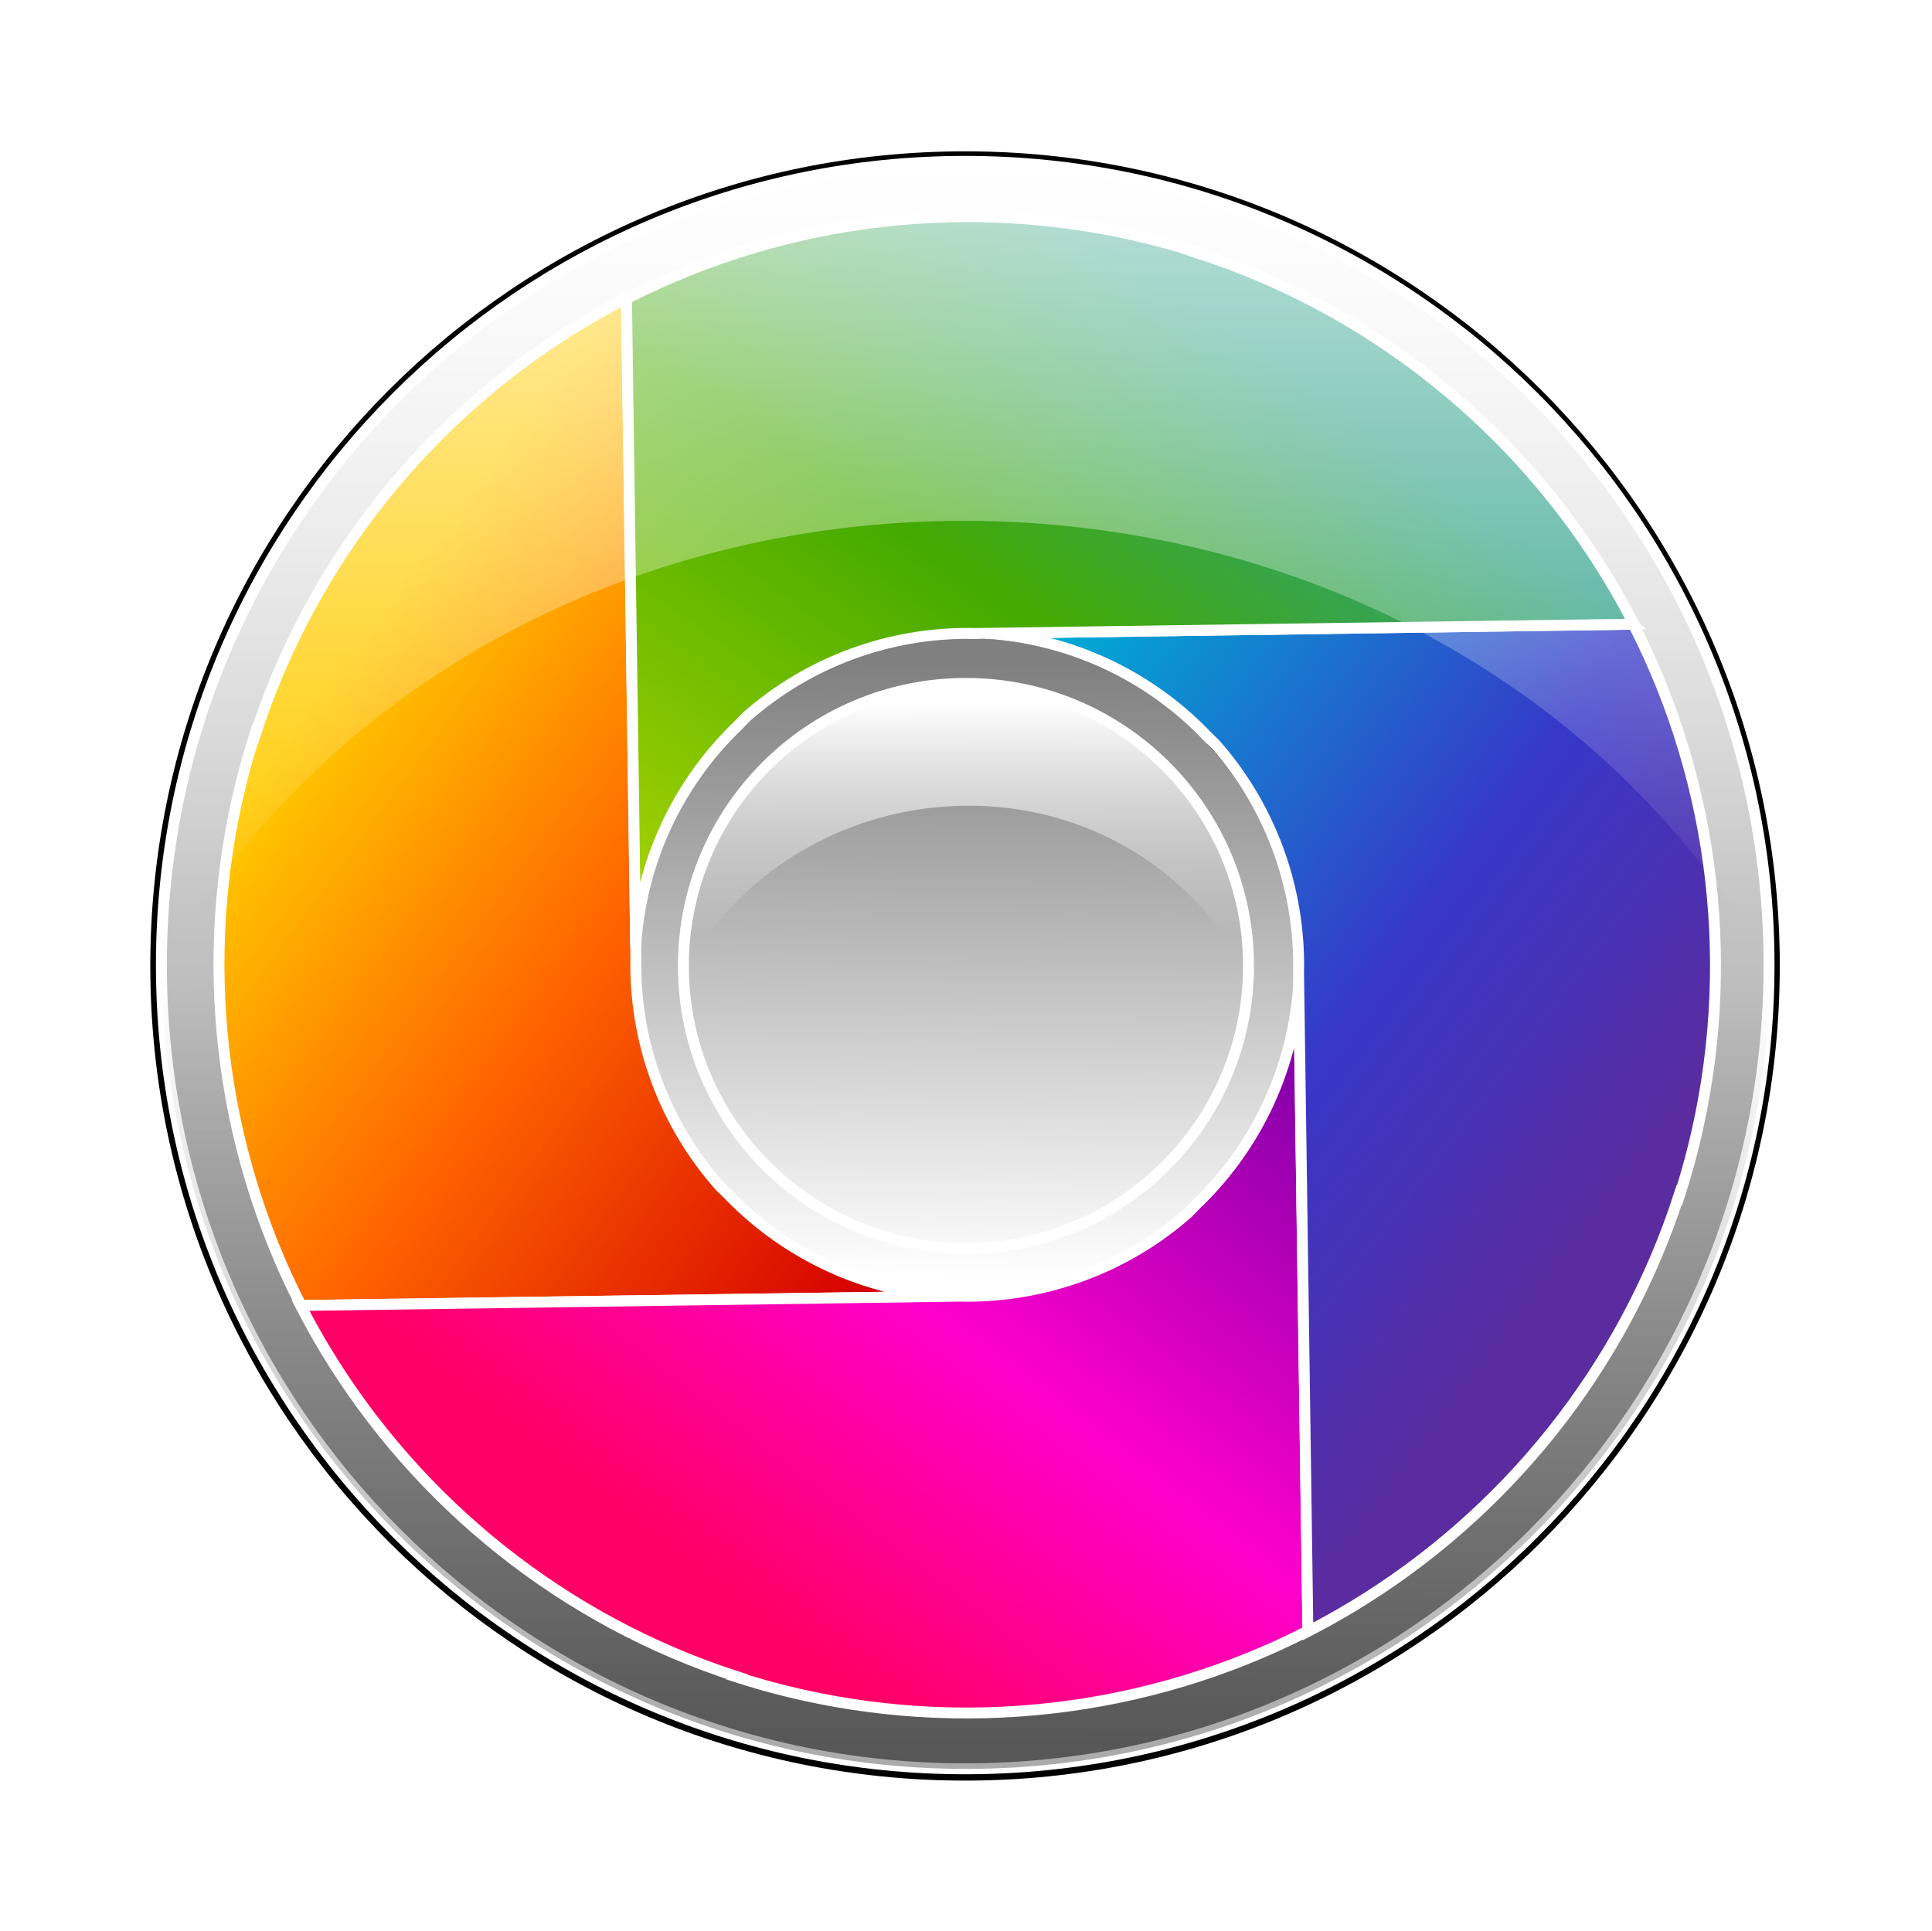
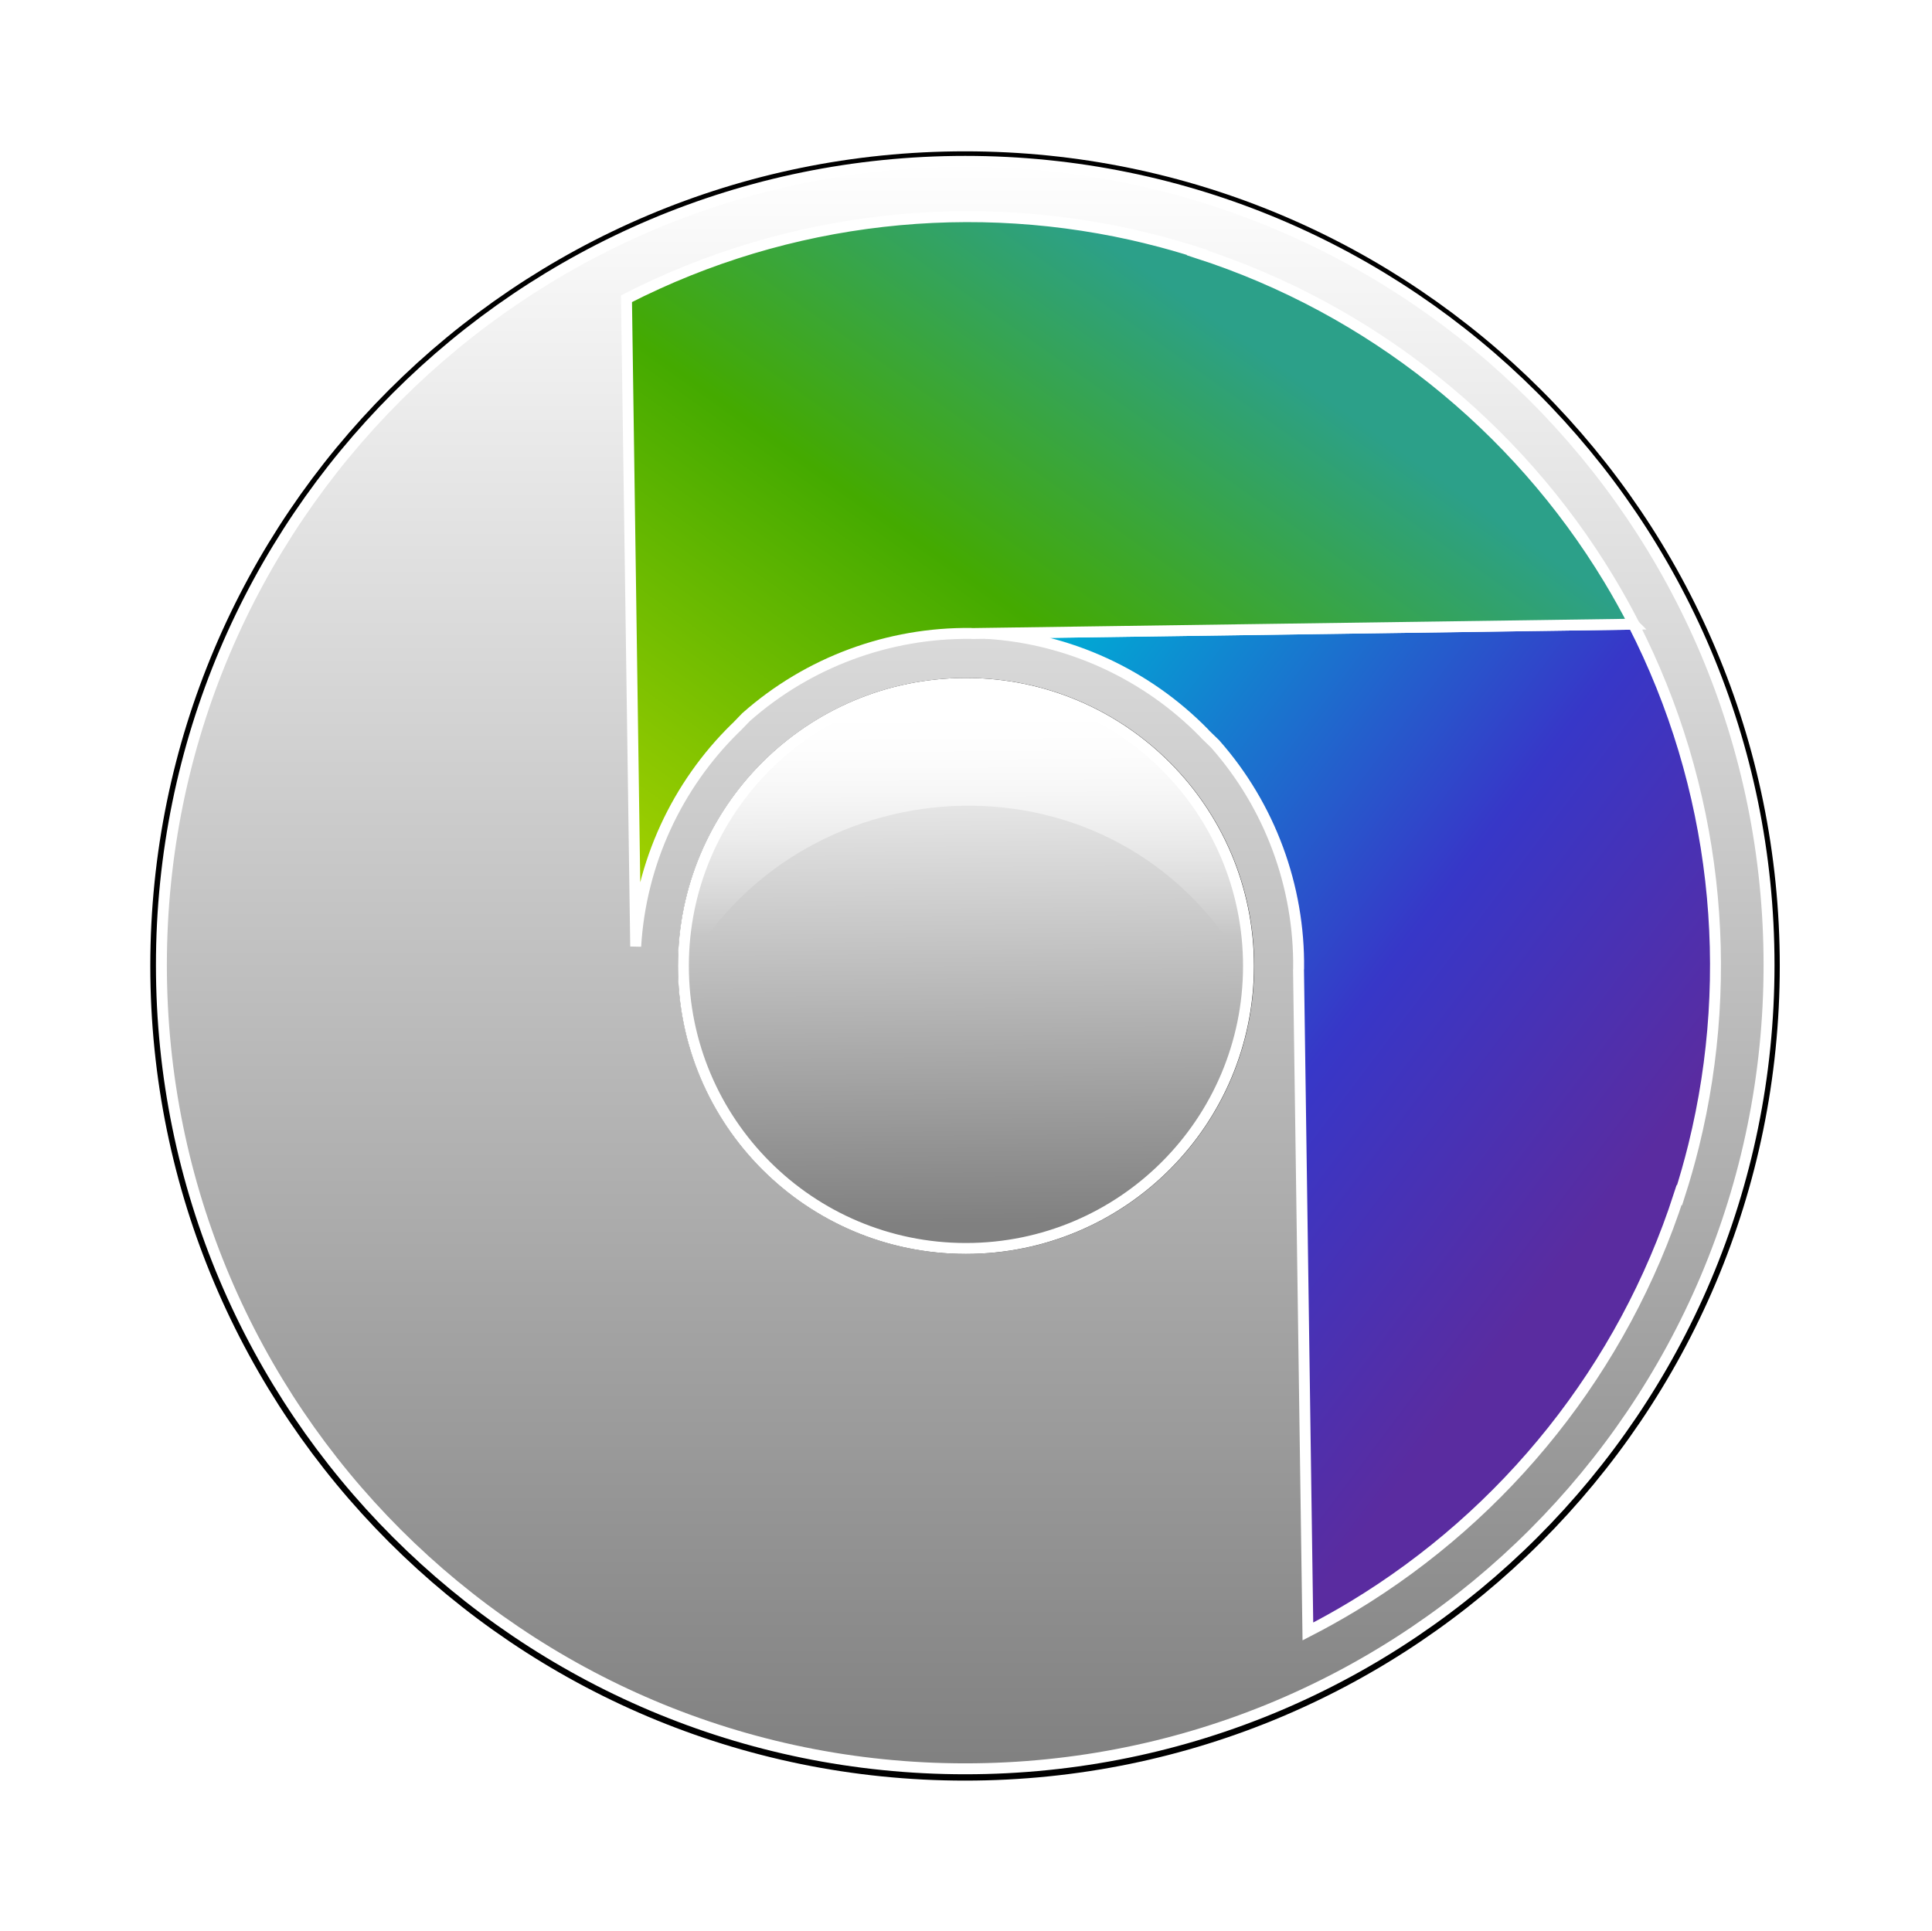
<svg xmlns="http://www.w3.org/2000/svg" xmlns:ns1="http://www.inkscape.org/namespaces/inkscape" xmlns:ns2="http://sodipodi.sourceforge.net/DTD/sodipodi-0.dtd" xmlns:xlink="http://www.w3.org/1999/xlink" id="svg5757" viewBox="0 0 450.005 449.768" version="1.1" ns1:version="0.48.3.1 r9886" ns2:docname="_svgclean2.svg">
  <defs id="defs5759">
    <linearGradient id="linearGradient3067" ns1:collect="always">
      <stop id="stop3069" style="stop-color:#808080" offset="0" />
      <stop id="stop3071" style="stop-color:#ffffff" offset="1" />
    </linearGradient>
    <filter id="filter6386" width="3.4" y="-1.2" x="-1.2" height="3.4" color-interpolation-filters="sRGB" ns1:collect="always">
      <feGaussianBlur id="feGaussianBlur6388" stdDeviation="129.3" ns1:collect="always" />
    </filter>
    <linearGradient id="linearGradient3077" x1="248.17" xlink:href="#linearGradient3067" gradientUnits="userSpaceOnUse" x2="507.43" y1="377.63" y2="377.63" ns1:collect="always" />
    <linearGradient id="linearGradient4337" x1="382.15" gradientUnits="userSpaceOnUse" y1="499.69" gradientTransform="matrix(.985 0 0 -.985 -.636 747.04)" x2="382.15" y2="392.05" ns1:collect="always">
      <stop id="stop4244" style="stop-color:#ffffff" offset="0" />
      <stop id="stop4246" style="stop-color:#ffffff;stop-opacity:0" offset="1" />
    </linearGradient>
    <linearGradient id="linearGradient4339" y2="377.7" gradientUnits="userSpaceOnUse" y1="377.7" x2="384.79" x1="501.54" ns1:collect="always">
      <stop id="stop4255" style="stop-color:#ffffff" offset="0" />
      <stop id="stop4257" style="stop-color:#ffffff;stop-opacity:0" offset="1" />
    </linearGradient>
    <linearGradient id="linearGradient4341" y2="303.07" gradientUnits="userSpaceOnUse" y1="520.59" x2="35.749" x1="331.42" ns1:collect="always">
      <stop id="stop4309" style="stop-color:#d40000" offset="0" />
      <stop id="stop4311" style="stop-color:#ff6600" offset=".546" />
      <stop id="stop4313" style="stop-color:#ffcc00" offset="1" />
    </linearGradient>
    <linearGradient id="linearGradient4343" y2="698.61" gradientUnits="userSpaceOnUse" y1="427.09" x2="310.97" x1="519.37" ns1:collect="always">
      <stop id="stop4301" style="stop-color:#8800aa" offset="0" />
      <stop id="stop4303" style="stop-color:#ff00cc" offset=".538" />
      <stop id="stop4305" style="stop-color:#ff0066" offset="1" />
    </linearGradient>
    <linearGradient id="linearGradient4345" y2="443.9" gradientUnits="userSpaceOnUse" y1="228.45" x2="697.74" x1="412.07" ns1:collect="always">
      <stop id="stop4325" style="stop-color:#00aad4" offset="0" />
      <stop id="stop4327" style="stop-color:#3737c8" offset=".588" />
      <stop id="stop4329" style="stop-color:#5a2ca0" offset="1" />
    </linearGradient>
    <linearGradient id="linearGradient4347" y2="52.14" gradientUnits="userSpaceOnUse" y1="363.27" x2="447.59" x1="226.89" ns1:collect="always">
      <stop id="stop4317" style="stop-color:#aad400" offset="0" />
      <stop id="stop4319" style="stop-color:#44aa00" offset=".577" />
      <stop id="stop4321" style="stop-color:#2ca089" offset="1" />
    </linearGradient>
    <linearGradient id="linearGradient4349" x1="376" xlink:href="#linearGradient3067" gradientUnits="userSpaceOnUse" x2="374" y1="259.43" y2="499.43" ns1:collect="always" />
    <linearGradient id="linearGradient4360" y2="229.49" gradientUnits="userSpaceOnUse" y1="406.45" x2="227.65" x1="226.73" ns1:collect="always">
      <stop id="stop4364" style="stop-color:#000000" offset="0" />
      <stop id="stop4368" style="stop-color:#000000;stop-opacity:0" offset="1" />
    </linearGradient>
  </defs>
  <ns2:namedview id="base" fit-margin-left="0" ns1:zoom="0.70710678" borderopacity="1.0" ns1:current-layer="layer1" ns1:cx="61.477442" ns1:cy="240.63777" ns1:window-maximized="0" showgrid="false" fit-margin-right="0" ns1:document-units="px" bordercolor="#666666" ns1:window-x="0" ns1:guide-bbox="true" ns1:window-y="0" fit-margin-bottom="0" ns1:window-width="674" ns1:pageopacity="0.0" ns1:pageshadow="2" pagecolor="#ffffff" showguides="true" ns1:window-height="645" fit-margin-top="0" />
  <g id="layer1" ns1:label="Layer 1" ns1:groupmode="layer" transform="translate(49.553 -346.63)">
    <path id="path3885" style="color:#000000;fill:#7b00fe" d="m31.13 474.8c-35.558 53.46-40.145 124.58-5.853 183.94 30.314 52.48 83.783 83.27 140.06 86.92l77.05-133.4c-13.663 22.037-38.075 36.718-65.92 36.718-29.429 0-55.038-16.401-68.163-40.549-0.045-0.084-0.082-0.171-0.127-0.254l-77.05-133.37zm209.69 258.92c-17.23 6.815-35.495 10.871-54.04 11.985 18.214-1.062 36.454-4.99 54.04-11.985zm-54.04 11.985c-1.346 0.081-2.691 0.141-4.04 0.191 1.346-0.047 2.693-0.112 4.04-0.191z" ns1:transform-center-x="54.336485" ns1:transform-center-y="38.837084" ns1:connector-curvature="0" />
    <path id="path6332" ns2:rx="129.29953" ns2:ry="129.29953" style="color:#000000;stroke:#000000;stroke-width:3.513;fill:#000000" ns2:type="arc" d="m507.1 377.63c0 71.41-57.889 129.3-129.3 129.3-71.41 0-129.3-57.889-129.3-129.3 0-71.41 57.889-129.3 129.3-129.3 71.41 0 129.3 57.889 129.3 129.3z" transform="matrix(1.448,0,0,1.448,-371.83,24.843)" ns2:cy="377.63153" ns2:cx="377.79706" />
    <path id="path5788" ns2:rx="129.29953" ns2:ry="129.29953" style="color:#000000;stroke:#ffffff;stroke-width:1.757;fill:url(#linearGradient3077)" ns2:type="arc" d="m507.1 377.63c0 71.41-57.889 129.3-129.3 129.3-71.41 0-129.3-57.889-129.3-129.3 0-71.41 57.889-129.3 129.3-129.3 71.41 0 129.3 57.889 129.3 129.3z" transform="matrix(0,-1.448,1.448,0,-371.54,1118.5)" ns2:cy="377.63153" ns2:cx="377.79706" />
-     <path id="path4353" ns1:connector-curvature="0" style="opacity:0.33;color:#000000;fill:url(#linearGradient4360)" transform="translate(-49.553,346.63)" d="m37.75 226.72c0.989 102.53 84.43 185.34 187.25 185.34s186.26-82.81 187.25-185.34h-374.5z" />
    <path id="path6356" ns2:rx="129.29953" ns2:ry="129.29953" style="color:#000000;filter:url(#filter6386);stroke:#000000;stroke-width:5;fill:none" ns2:type="arc" d="m507.1 377.63c0 71.41-57.889 129.3-129.3 129.3-71.41 0-129.3-57.889-129.3-129.3 0-71.41 57.889-129.3 129.3-129.3 71.41 0 129.3 57.889 129.3 129.3z" transform="matrix(.509 0 0 .509 -16.819 379.43)" ns2:cy="377.63153" ns2:cx="377.79706" />
    <g id="g4269" transform="matrix(.509 0 0 .509 -13.621 380.7)">
-       <path id="path3073" ns2:rx="129.29953" ns2:ry="129.29953" style="color:#000000;stroke:#000000;stroke-width:1.875;fill:url(#linearGradient4349)" ns2:type="arc" d="m507.1 377.63c0 71.41-57.889 129.3-129.3 129.3-71.41 0-129.3-57.889-129.3-129.3 0-71.41 57.889-129.3 129.3-129.3 71.41 0 129.3 57.889 129.3 129.3z" transform="matrix(1.169,0,0,1.169,-70.104,-66.285)" ns2:cy="377.63153" ns2:cx="377.79706" />
      <path id="path5784" ns2:rx="129.29953" ns2:ry="129.29953" style="color:#000000;stroke:#ffffff;stroke-width:5;fill:url(#linearGradient4349)" ns2:type="arc" d="m507.1 377.63c0 71.41-57.889 129.3-129.3 129.3-71.41 0-129.3-57.889-129.3-129.3 0-71.41 57.889-129.3 129.3-129.3 71.41 0 129.3 57.889 129.3 129.3z" transform="matrix(1,0,0,-1,-6.369,752.77)" ns2:cy="377.63153" ns2:cx="377.79706" />
    </g>
    <g id="g4331" transform="matrix(.509 0 0 .509 -13.621 380.7)">
-       <path id="path3905" style="color:#000000;stroke:#ffffff;stroke-width:5;fill:url(#linearGradient4341)" ns1:connector-curvature="0" d="m216.12 69.54c-7.01 3.605-13.91 7.447-20.64 11.51-70.1 42.37-123.69 109.08-149.26 188.25l-0.152-0.17c-2.412 7.51-4.577 15.109-6.458 22.736-19.616 79.542-10.337 164.63 27.576 238.7l296.42-4.213c-38.059-2.262-73.775-18.823-100.06-45.737-0.13-0.134-0.248-0.284-0.378-0.418l-4.377-4.233c-0.044-0.05-0.077-0.11-0.121-0.159-25.227-28.491-38.754-65.387-38.309-102.94 0.002-0.187 0.044-0.382 0.047-0.568l-4.29-302.76z" />
-       <path id="path3935" style="color:#000000;stroke:#ffffff;stroke-width:5;fill:url(#linearGradient4343)" ns1:connector-curvature="0" d="m523.72 383.04c-2.262 38.059-18.793 73.783-45.707 100.07-0.134 0.13-0.314 0.24-0.448 0.37l-4.537 4.687c-28.465 25.12-65.295 38.571-102.76 38.128-0.187-0.002-0.382-0.044-0.568-0.047l-302.76 4.287c3.605 7.016 7.447 13.916 11.511 20.639 42.369 70.107 109.08 123.69 188.25 149.26l-0.167 0.151c7.51 2.412 15.109 4.577 22.736 6.458 79.542 19.616 164.6 10.33 238.67-27.584l-4.213-296.42z" />
      <path id="path3939" style="color:#000000;stroke:#ffffff;stroke-width:5;fill:url(#linearGradient4345)" ns1:connector-curvature="0" d="m676.86 218.73-296.44 4.175c38.059 2.262 73.806 18.831 100.09 45.745 0.13 0.134 0.24 0.314 0.37 0.448l4.581 4.446c25.168 28.477 38.647 65.341 38.204 102.85-0.002 0.187-0.044 0.382-0.047 0.568l4.287 302.76c7.016-3.605 13.916-7.447 20.639-11.51 70.1-42.39 123.68-109.09 149.25-188.26l0.181 0.175c2.412-7.51 4.577-15.109 6.458-22.736 19.616-79.542 10.33-164.6-27.584-238.67z" />
      <path id="path3943" style="color:#000000;stroke:#ffffff;stroke-width:5;fill:url(#linearGradient4347)" ns1:connector-curvature="0" d="m454.79 42.214c-79.54-19.616-164.63-10.338-238.7 27.576l4.213 296.42c2.262-38.059 18.823-73.775 45.737-100.06 0.134-0.13 0.284-0.248 0.418-0.378l4.233-4.377 0.129-0.129c28.493-25.234 65.412-38.746 102.97-38.302 0.187 0.002 0.382 0.044 0.568 0.047l302.76-4.287c-3.605-7.016-7.447-13.916-11.51-20.639-42.37-70.09-109.08-123.68-188.25-149.25l0.167-0.151c-7.51-2.412-15.109-4.577-22.736-6.458z" />
    </g>
    <g id="g4261" transform="matrix(.509 0 0 .509 -13.621 380.7)">
      <path id="path4239" ns1:connector-curvature="0" ns2:nodetypes="cscc" style="color:#000000;fill:url(#linearGradient4337)" d="m498.77 375.14c0-70.327-57.011-127.34-127.34-127.34-70.327 0-127.34 57.011-127.34 127.34 54.265-93.99 196.06-101.52 254.67 0z" />
-       <path id="path4250" style="opacity:0.66;color:#000000;fill:url(#linearGradient4339)" d="m507.1 377.63c0 71.41-57.889 129.3-129.3 129.3 94.694-54.671 96.221-203.05 0-258.6 71.41 0 129.3 57.889 129.3 129.3z" ns2:nodetypes="sccs" ns1:connector-curvature="0" transform="matrix(0,-2.846,2.846,0,-703.31,1450.4)" />
    </g>
  </g>
</svg>